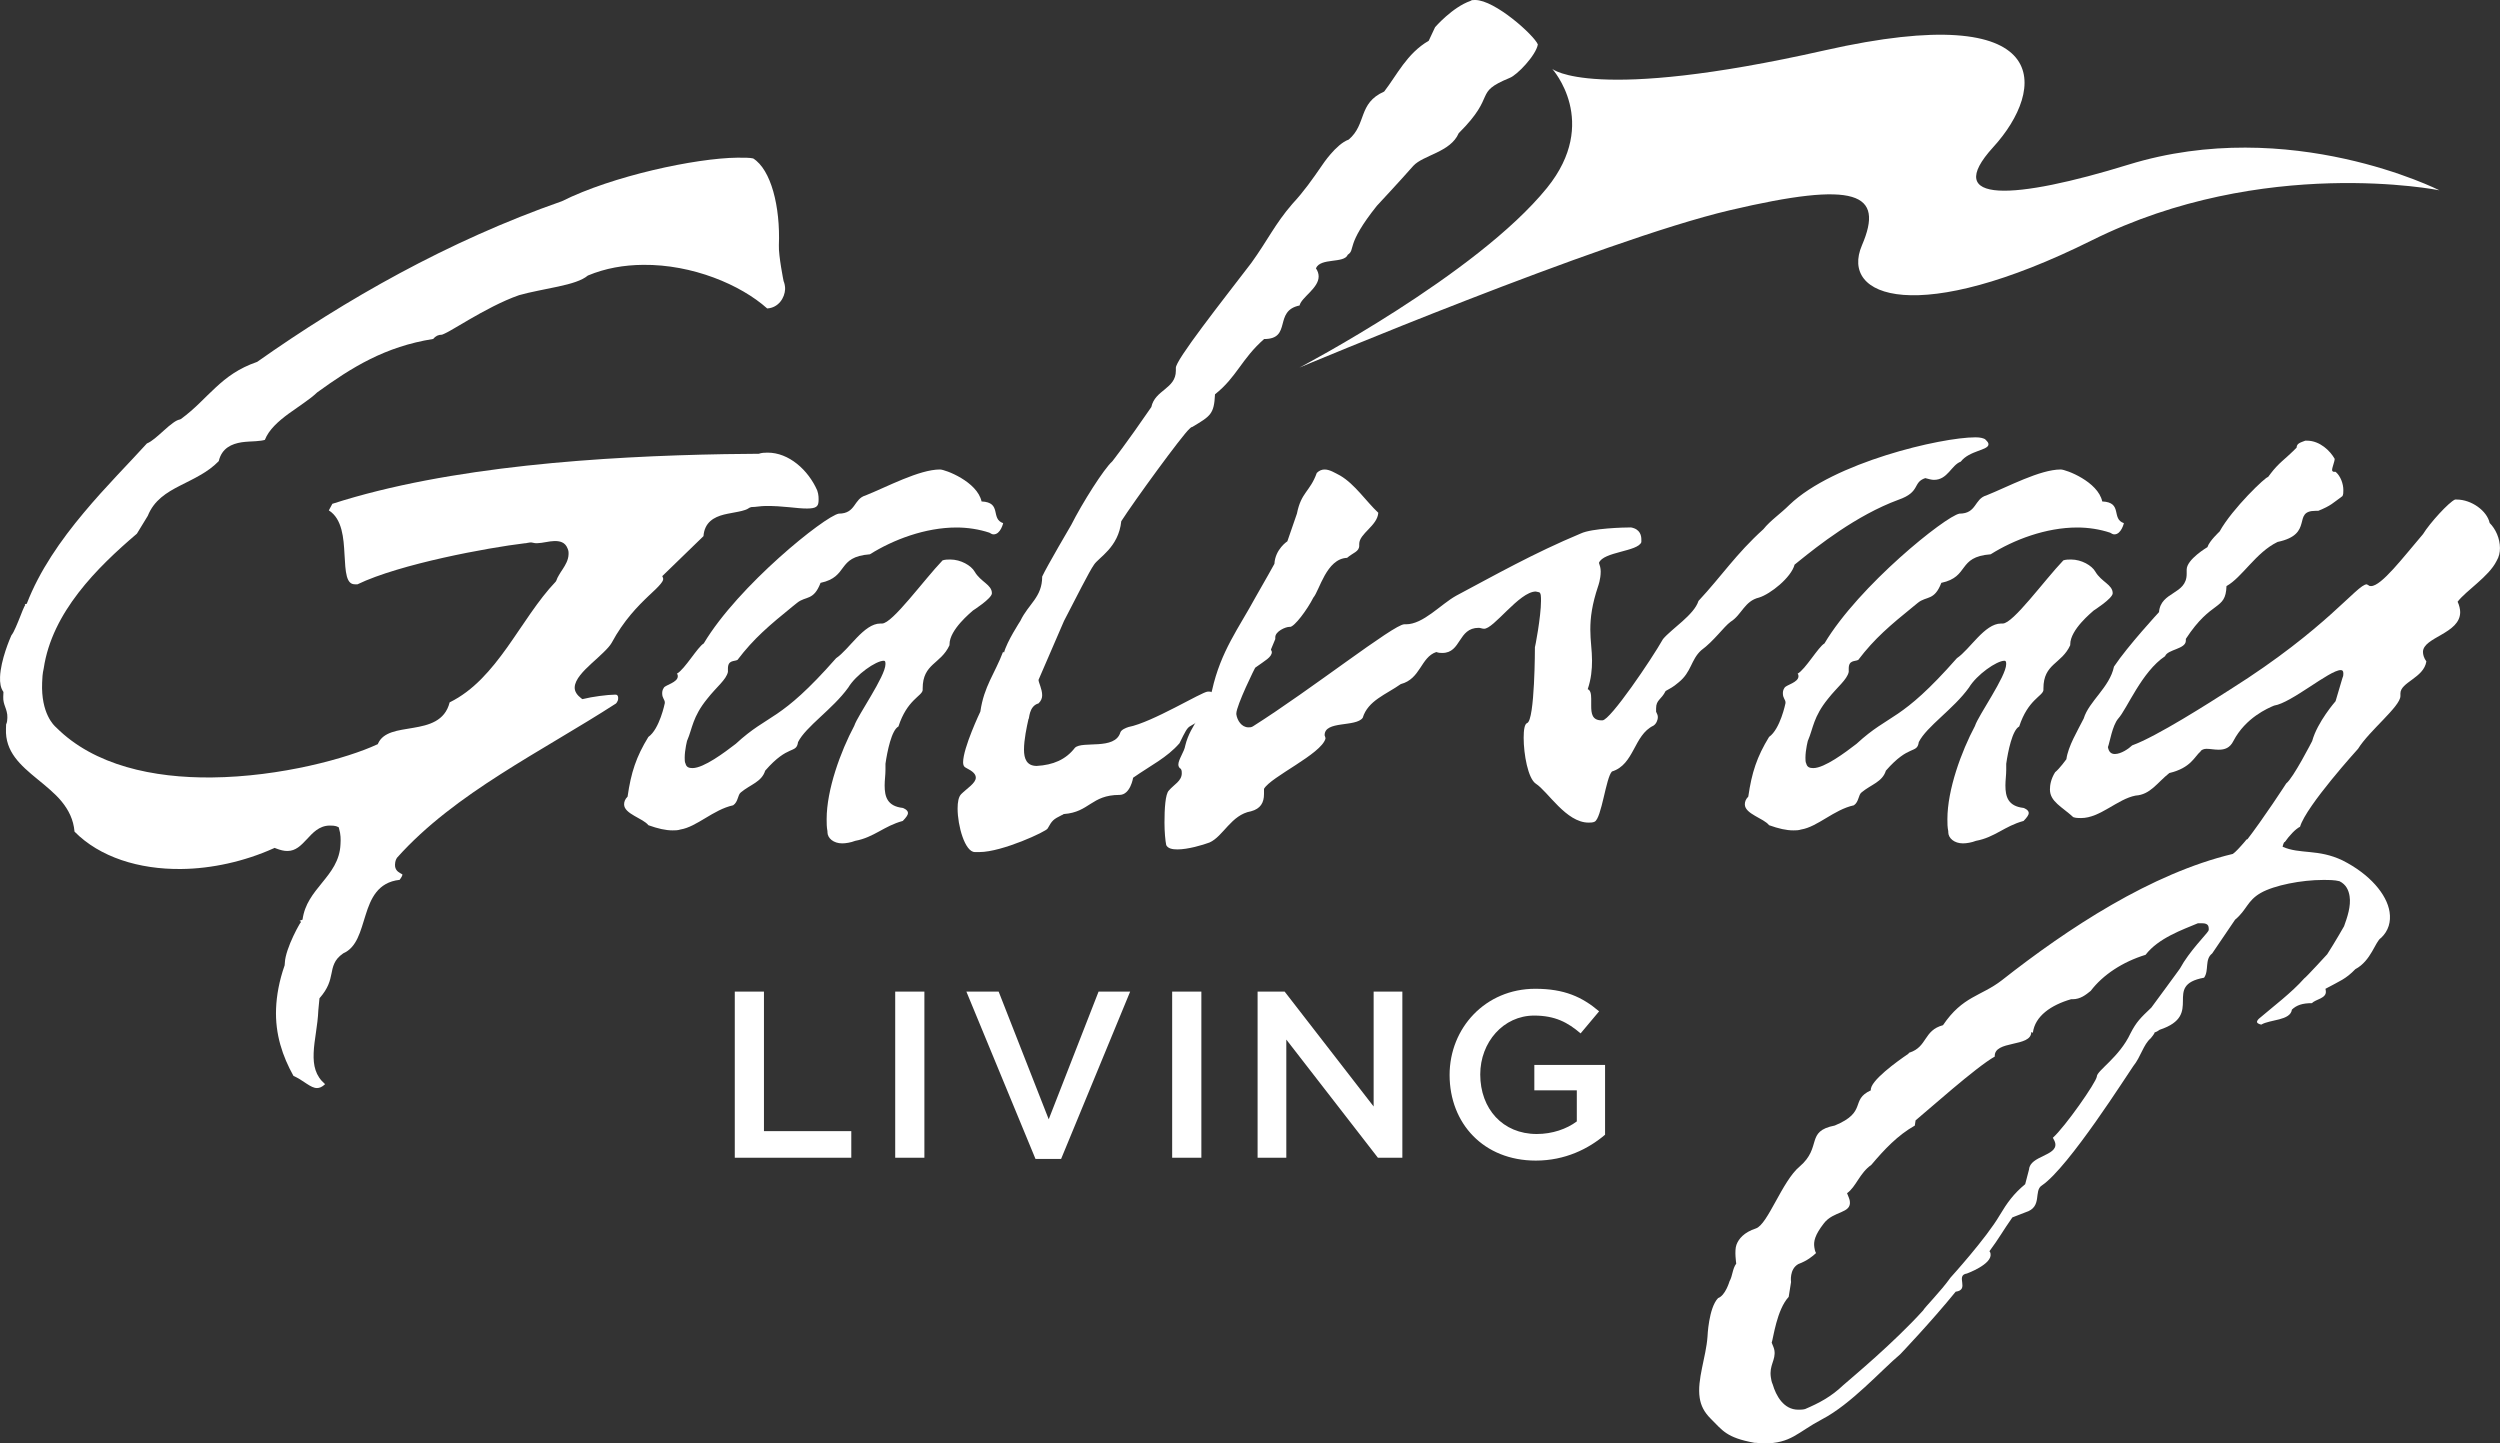
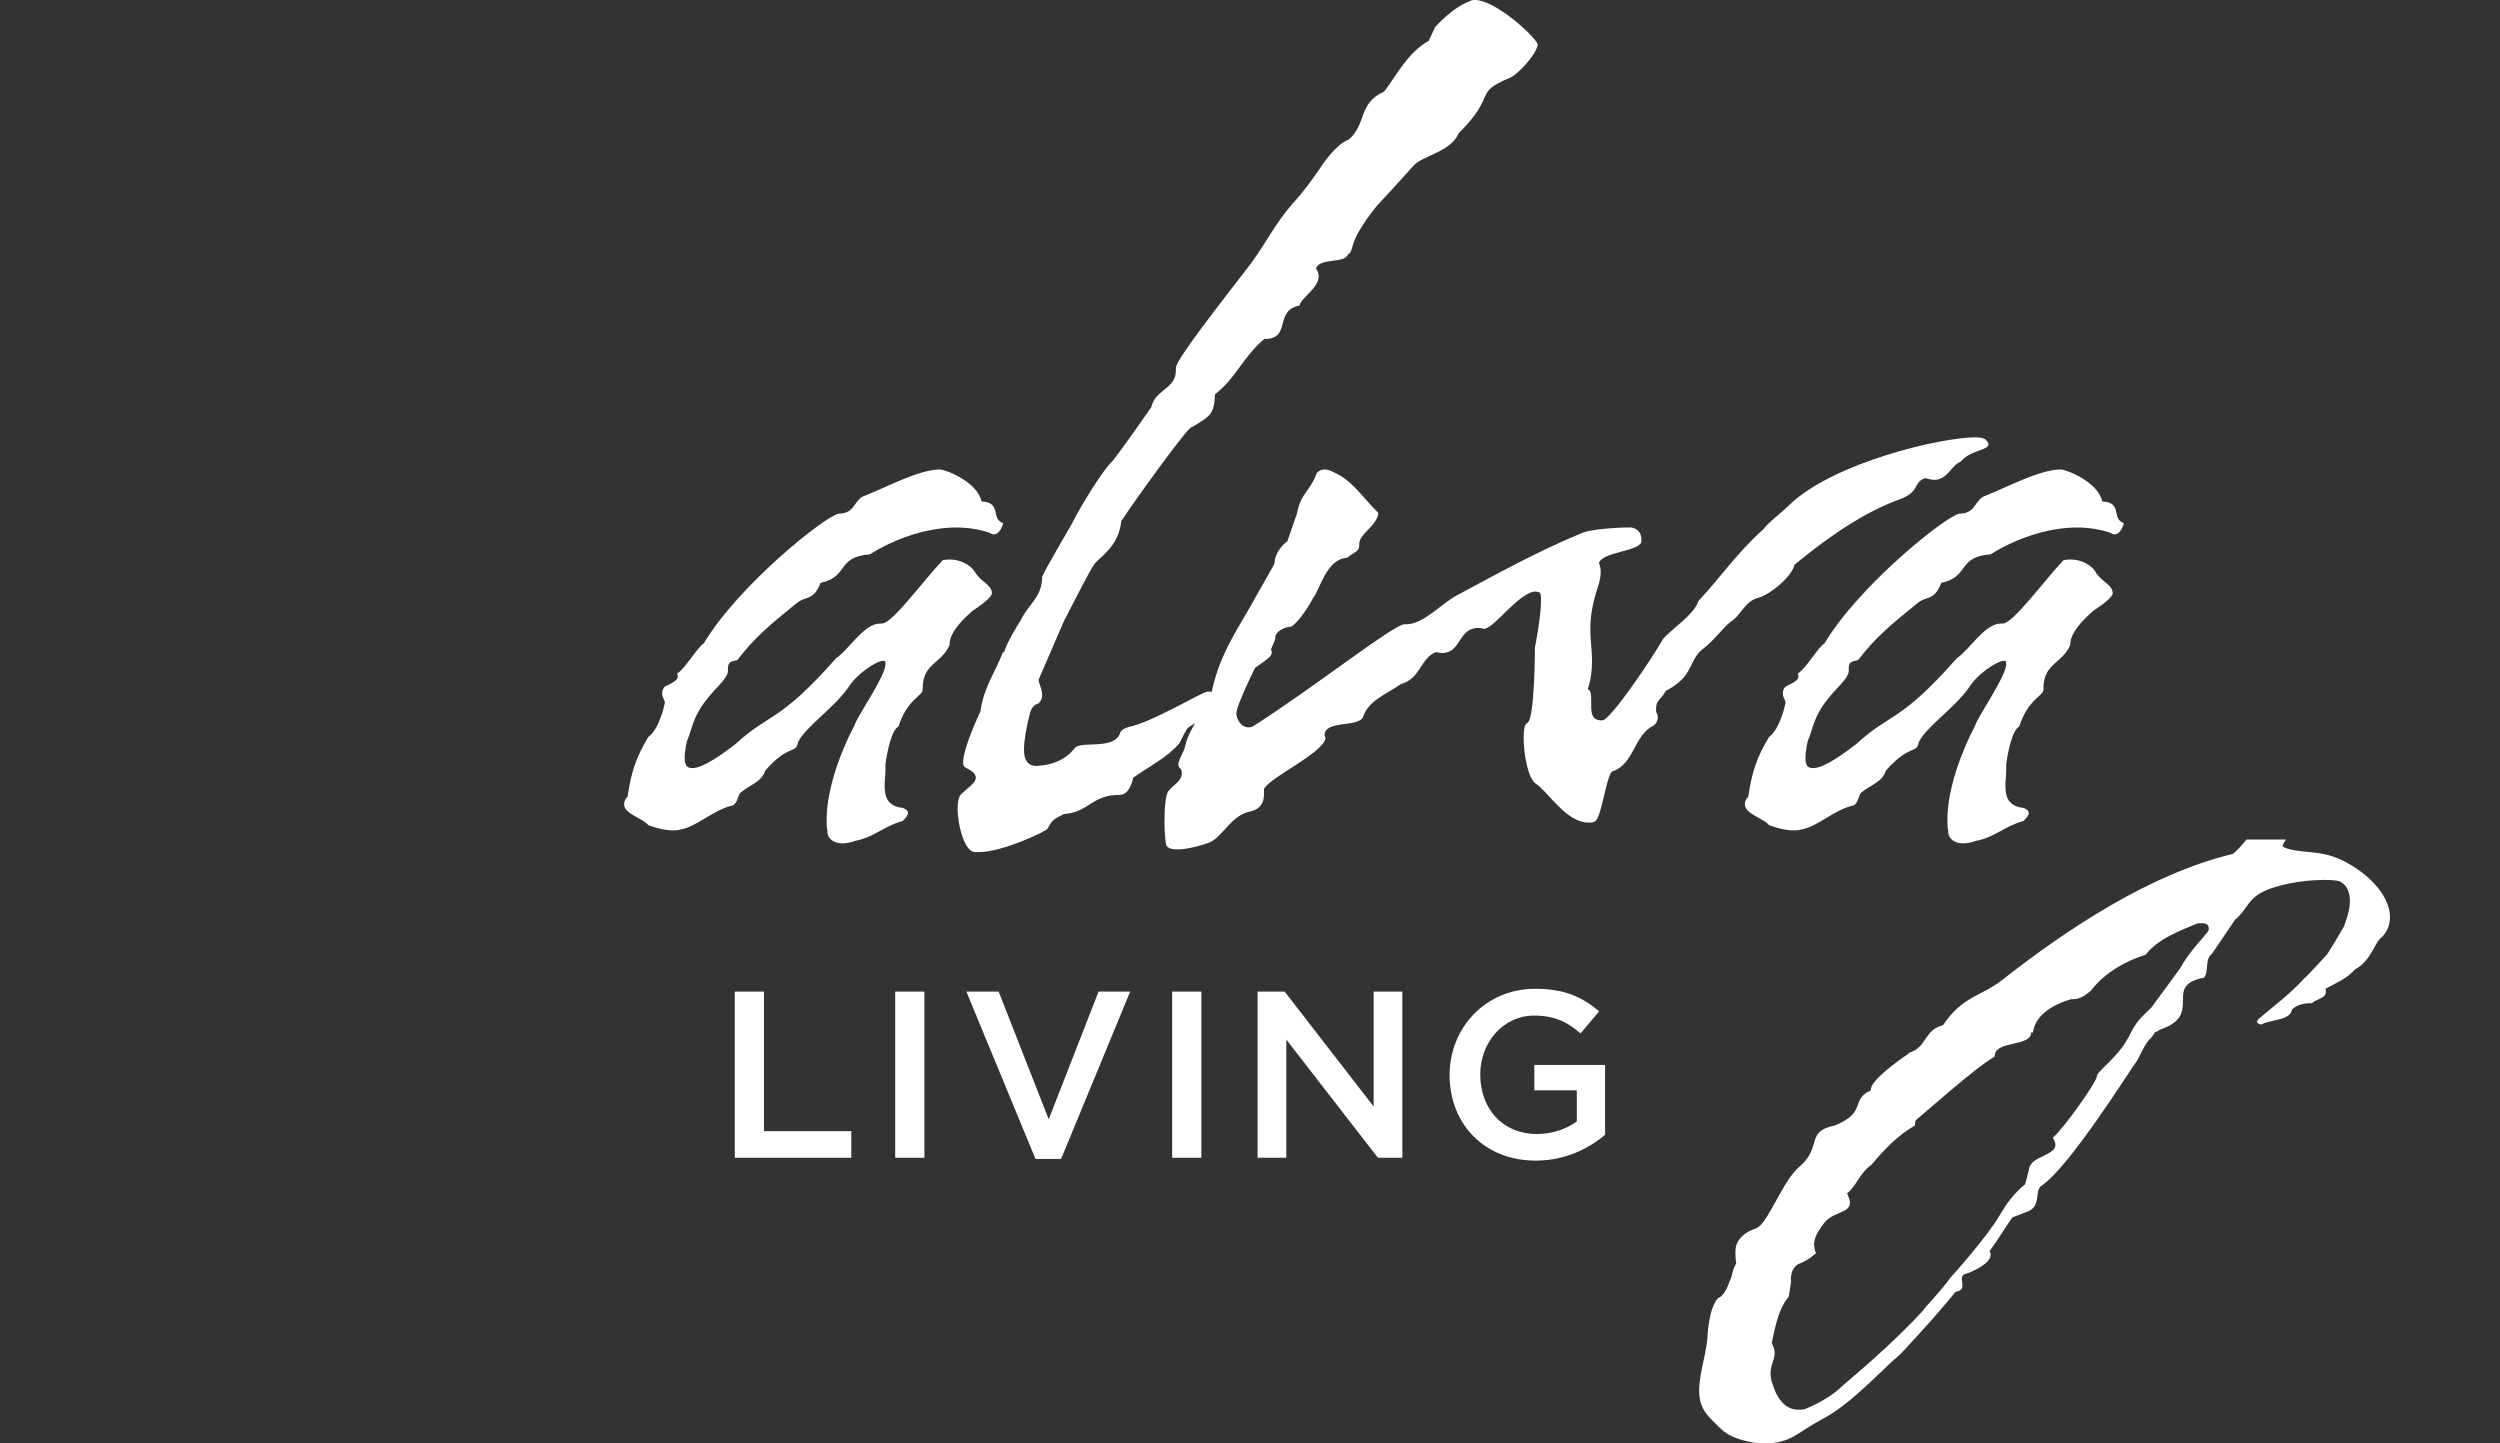
<svg xmlns="http://www.w3.org/2000/svg" width="230.238" height="132.937" viewBox="0 0 230.238 132.937">
  <rect x="0" y="0" width="230.238" height="132.937" fill="#333333" stroke="none" />
  <g fill="white" class="l-text" clip-rule="evenodd">
-     <path d="M2.272 55.64l.19-.032c1.166-3.042 3.14-5.865 5.235-8.365 2.076-2.488 4.25-4.65 5.83-6.402.24-.096.496-.277.736-.472.272-.222.564-.483.854-.745.277-.25.555-.49.814-.674.264-.192.463-.287.594-.305l.128-.05c.654-.476 1.205-.973 1.716-1.464.51-.494.984-.975 1.49-1.44.995-.925 2.1-1.77 3.825-2.364 8.09-5.71 17.563-11.124 28.063-14.795 4.68-2.34 12.33-3.966 16.154-4.01.632 0 1.133-.006 1.46.068 1.647 1.028 2.512 4.438 2.37 8-.02.49.093 1.318.2 2 .11.692.234 1.298.234 1.298.08.17.15.505.14.74-.034.803-.61 1.718-1.65 1.78-2.456-2.196-6.898-4.063-11.42-4.016-1.772.013-3.475.308-5.095.984-.54.46-1.528.756-2.743 1.017-1.2.263-2.537.49-3.588.79-1.596.555-3.28 1.486-4.618 2.258-.667.387-1.254.745-1.71 1-.218.124-.406.225-.554.29-.166.08-.228.093-.233.093-.33.003-.58.122-.8.392-4.44.71-7.475 2.602-10.678 4.918-.35.337-.762.644-1.223.97-.462.327-.957.663-1.434 1.01-.906.67-1.793 1.444-2.166 2.396-.202.065-.484.096-.836.123-.413.025-.872.036-1.313.1-.892.145-1.814.522-2.097 1.735-.512.526-1.09.935-1.69 1.276-.626.37-1.27.668-1.88.984-1.226.627-2.39 1.338-2.965 2.776l-1.003 1.644C8.91 52.3 4.797 56.392 4.027 61.55c-.056.232-.088.465-.112.692-.02.222-.027.43-.035.623-.115 2.83 1.085 3.95 1.29 4.125 3.512 3.52 8.97 4.664 14.328 4.61 6.375-.063 12.544-1.79 15.2-3.026l.094-.04.042-.094c.235-.502.663-.796 1.24-1 .296-.098.62-.18.95-.236.345-.067.707-.12 1.06-.18 1.374-.235 2.894-.6 3.325-2.34 2.203-1.08 3.82-2.997 5.284-5.042.742-1.042 1.45-2.13 2.185-3.178.73-1.042 1.48-2.04 2.305-2.905l.06-.11c.05-.152.125-.314.235-.49.104-.188.233-.372.354-.56.245-.376.508-.828.527-1.32.008-.2.015-.336-.092-.576-.225-.588-.73-.682-1.213-.676-.462.005-1.115.192-1.57.198-.083.002-.16.004-.23-.008-.31-.075-.383-.07-.457-.056l-.19.03c-.117.025-.208.046-.32.046-3.334.4-11.46 1.892-15.365 3.775h-.217c-.39.004-.613-.216-.76-.725-.07-.26-.115-.576-.145-.91-.032-.358-.052-.74-.074-1.133-.077-1.452-.194-3.254-1.443-4.04l.325-.606c10.746-3.47 24.932-4.377 36.11-4.574l3.166-.035c.272-.096.51-.098.79-.104 1.978-.016 3.77 1.61 4.59 3.487.14.404.13.727.12.99-.022.5-.252.666-1.058.67-.92.01-2.195-.256-3.846-.233-.46.004-.836.095-1.294.1l-.155.055c-.232.174-.575.278-1.008.366-.437.095-.917.16-1.362.272-.903.232-1.78.703-1.875 1.985l-3.794 3.68.065.16c.047.114.03.263-.213.554-.116.143-.27.305-.46.492l-.652.615c-.973.927-2.285 2.247-3.397 4.315-.15.267-.425.565-.767.897-.34.338-.734.68-1.11 1.026-.717.666-1.503 1.44-1.532 2.178-.018.396.234.735.61 1.022l.1.07.117-.024c.726-.19 2.182-.385 2.896-.39.053 0 .113.008.17.028.114.11.114.194.108.357-.005.12-.053.232-.115.325-.03.046-.058.08-.08.104-3.388 2.19-7.1 4.256-10.613 6.502-3.53 2.253-6.89 4.716-9.56 7.71-.106.172-.138.297-.158.397-.018.097-.023.174-.023.23-.017.463.262.66.466.78l.132.074.084.05c-.004.082-.03.194-.256.5-2.024.222-2.665 1.746-3.128 3.22-.118.375-.23.75-.35 1.12-.117.358-.242.712-.396 1.03-.305.635-.7 1.13-1.323 1.4-.44.31-.67.604-.817.93-.07.15-.12.306-.166.478-.037.148-.068.307-.1.473-.125.62-.283 1.33-1.102 2.255l-.104 1.085c-.06 1.47-.39 2.76-.432 3.955-.046 1.158.164 2.104 1.054 2.87-.28.27-.525.358-.747.358-.282.004-.58-.154-.968-.41-.19-.12-.39-.26-.596-.39-.192-.118-.395-.225-.604-.32-.993-1.78-1.698-3.82-1.6-6.208.047-1.172.278-2.527.79-3.977l.02-.26c.028-.634.387-1.604.78-2.434.188-.404.384-.767.528-1.02.072-.12.13-.22.18-.276-.017-.02-.07-.09-.14-.106l.278-.105c.098-.718.34-1.32.665-1.86.164-.276.345-.537.535-.786.195-.26.395-.503.596-.75.808-.993 1.64-2.024 1.7-3.556.014-.236.02-.45.004-.676-.017-.237-.052-.483-.14-.777l-.028-.103-.095-.043c-.13-.066-.28-.09-.408-.104-.124-.012-.245-.012-.345-.012-.482.008-.872.18-1.21.423-.166.12-.32.258-.463.4-.14.14-.28.287-.416.437-.552.59-1.028 1.074-1.773 1.08-.324.005-.652-.074-1.09-.243l-.096-.043-.105.046c-2.68 1.205-5.703 1.874-8.516 1.9-3.875.042-7.49-1.085-9.814-3.44-.096-1.123-.558-2.005-1.182-2.772-.318-.39-.686-.745-1.066-1.08-.377-.34-.776-.66-1.172-.985C1.866 70.46.466 69.233.55 67.12l.012-.4c.052-.11.076-.21.092-.306.017-.1.022-.208.024-.304.01-.213-.015-.4-.06-.563-.036-.16-.092-.31-.147-.463-.1-.28-.185-.54-.172-.898l.018-.46c-.26-.36-.335-.84-.312-1.38.06-1.567.918-3.556 1.04-3.827.14-.177.283-.462.41-.76.144-.316.287-.688.425-1.027.13-.337.25-.642.352-.85.052-.108.085-.155.096-.174l-.056-.073z" />
    <path d="M78.68 66.83c-1.273 2.39-2.55 5.9-2.55 8.61 0 .4 0 .717.075 1.116v.08c0 .56.562 1.035 1.36 1.035.32 0 .794-.076 1.195-.233 1.75-.324 2.63-1.36 4.382-1.833.318-.324.48-.563.48-.725 0-.315-.48-.473-.48-.473-1.435-.163-1.67-1.04-1.67-2.073 0-.484.076-.962.076-1.438v-.558c.16-1.12.56-3.107 1.194-3.43.796-2.464 2.153-2.793 2.232-3.344v-.162c0-2.31 1.677-2.23 2.473-3.987v-.08c0-1.357 1.993-2.95 2.153-3.107 0 0 1.75-1.114 1.75-1.592 0-.8-1.035-1.035-1.59-1.993-.32-.562-1.277-1.115-2.234-1.115-.24 0-.477 0-.718.078-1.754 1.833-4.623 5.818-5.576 5.818h-.16c-1.518 0-2.87 2.39-4.068 3.19-5.258 5.977-6.137 5.023-9.244 7.89-1.034.796-2.95 2.233-3.985 2.233-.32 0-.558-.08-.637-.4-.08-.162-.08-.32-.08-.557 0-.72.236-1.672.236-1.598.48-1.113.48-2.153 1.835-3.823.875-1.117 1.753-1.753 1.91-2.477v-.312c0-.795.56-.638.88-.795 1.512-1.993 2.947-3.193 5.098-4.943l.403-.322c.794-.64 1.512-.16 2.15-1.833 2.632-.56 1.434-2.392 4.546-2.63 2.152-1.35 5.1-2.467 7.968-2.467 1.035 0 2.072.16 3.03.475.16.083.238.158.394.158.644 0 .88-1.034.88-1.034-1.197-.4-.08-1.915-1.99-1.998-.402-1.833-3.35-2.944-3.827-2.944-1.913 0-4.863 1.592-6.854 2.39-1.115.316-.88 1.676-2.47 1.676-1.276.232-9.245 6.61-12.436 11.956-.555.312-1.75 2.385-2.472 2.784.083.086.083.16.083.238 0 .564-1.118.798-1.276 1.042-.16.24-.16.393-.16.553 0 .406.24.567.24.802v.08s-.48 2.387-1.514 3.11c-1.12 1.83-1.595 3.266-1.914 5.497-.24.24-.32.476-.32.717 0 .88 1.755 1.28 2.234 1.915.876.316 1.592.477 2.232.477.237 0 .48 0 .716-.08 1.515-.24 3.028-1.832 4.86-2.23.482-.323.402-.962.72-1.197.876-.724 1.913-.956 2.232-1.993 2.15-2.472 2.865-1.512 3.025-2.63.72-1.438 3.19-3.03 4.624-5.02.716-1.195 2.552-2.472 3.27-2.472.157 0 .157.16.157.318 0 1.11-2.55 4.7-2.868 5.657zM109.55 39.487c.087-.085.168-.166.254-.166 1.674-1.008 2.006-1.168 2.092-3.007 2.01-1.587 2.43-3.254 4.523-5.09 2.596 0 .837-2.593 3.264-3.09.17-.75 1.758-1.587 1.758-2.67 0-.253-.08-.504-.25-.754.424-1.003 2.6-.416 2.932-1.25.753-.5-.25-.838 2.684-4.512 0 0 2.175-2.332 3.347-3.67.922-1.005 3.433-1.253 4.187-3.012 3.604-3.58 1.258-3.67 4.692-5.09.672-.248 2.43-2.082 2.595-3.084-.34-.836-3.94-4.092-5.782-4.092-.164 0-.332 0-.418.083-1.676.583-3.265 2.424-3.265 2.424l-.585 1.248c-2.016 1.168-2.935 3.173-4.104 4.678-2.43 1.082-1.593 3.005-3.268 4.424-1.172.417-2.43 2.338-2.43 2.338-.923 1.335-1.674 2.418-2.763 3.59-1.59 1.836-2.262 3.335-3.77 5.427-2.68 3.503-7.034 9.01-6.953 9.682v.25c0 1.67-1.924 1.754-2.258 3.344-2.347 3.42-3.6 5.006-3.6 5.006-.756.666-2.765 3.836-3.772 5.84 0 0-2.26 3.845-2.68 4.763 0 1.917-1.257 2.502-2.01 4.086 0 0-1.254 1.92-1.505 2.922l-.085-.085c-.754 2.003-1.76 3.174-2.094 5.512 0 0-1.59 3.336-1.59 4.678 0 .244.08.42.25.493.67.34.92.592.92.92 0 .502-.837 1.004-1.34 1.508-.25.248-.336.747-.336 1.333 0 1.584.673 4.008 1.592 4.008h.42c2.09 0 6.197-1.916 6.28-2.17.42-.75.5-.835 1.34-1.254.084 0 .084-.08.17-.08 2.34-.17 2.51-1.76 5.107-1.76 1.008 0 1.256-1.583 1.256-1.583 1.676-1.17 3.1-1.836 4.27-3.174 1.09-2.25.587-1 2.43-2.585l.668-1.165c.083-.088.083-.25.083-.422 0-.25-.083-.583-.417-.583h-.167c-.504 0-5.108 2.837-7.287 3.257-.25.08-.67.25-.754.496-.5 1.67-3.515.752-4.187 1.42-.837 1.09-2.012 1.585-3.517 1.67-.923 0-1.173-.664-1.173-1.5 0-.92.25-2.086.418-2.837.084.084 0-1.17.922-1.422.254-.25.334-.5.334-.75 0-.585-.335-1.165-.335-1.417l2.347-5.427c1.086-2.087 2.342-4.595 2.76-5.175.422-.666 2.264-1.584 2.513-4.008 1.177-1.837 5.617-7.934 6.285-8.513z" />
    <path d="M120.954 55.035c.56-.638 1.197-3.587 3.106-3.66.56-.485 1.118-.563 1.118-1.125v-.156c0-.955 1.677-1.673 1.756-2.87-1.114-1.04-2.153-2.63-3.51-3.425-.477-.245-.956-.56-1.434-.56-.24 0-.478.078-.72.314-.634 1.756-1.434 1.756-1.83 3.75l-.88 2.548s-1.117.722-1.193 2.075c0 0-.878 1.59-1.757 3.106-1.512 2.79-3.186 4.943-3.983 8.53-.476 1.913-1.992 3.108-2.47 5.102-.082.554-.637 1.277-.637 1.75 0 .16.08.323.236.4.08.16.08.238.08.397 0 .72-.715 1.032-1.193 1.596-.32.32-.4 1.675-.4 2.95 0 .876.08 1.678.16 2.072.16.318.558.398 1.037.398.958 0 2.31-.398 2.948-.636 1.276-.563 1.992-2.554 3.825-2.875.876-.235 1.195-.79 1.195-1.59v-.478c.64-1.118 5.264-3.19 5.663-4.623 0-.16-.08-.246-.08-.322 0-1.358 2.868-.715 3.508-1.594.477-1.59 2.154-2.148 3.507-3.108 1.83-.473 1.83-2.47 3.268-2.952.238.085.396.085.56.085 1.75 0 1.434-2.313 3.346-2.313.158 0 .316.083.478.083.875.073 3.264-3.427 4.78-3.427.08 0 .24.072.32.072.16.086.16.4.16.8 0 1.437-.56 4.39-.56 4.223 0 0 0 6.775-.717 7.018-.236.08-.32.64-.32 1.356 0 1.517.4 3.747 1.117 4.226 1.116.714 2.79 3.587 4.86 3.587.16 0 .402 0 .56-.085.64-.312 1.037-4.062 1.594-4.622 2.074-.64 1.993-3.347 3.826-4.225.24-.157.4-.48.4-.798 0-.158-.08-.318-.16-.48v-.313c0-.793.48-.793.878-1.598.4-.238.64-.316 1.196-.794 1.196-.962 1.116-2.07 2.075-2.95 1.192-.875 2.067-2.153 2.707-2.628 1.036-.64 1.276-1.917 2.63-2.235 1.035-.32 2.95-1.833 3.268-3.03l.397-.32c1.676-1.35 5.265-4.218 9.167-5.654 2.073-.72 1.276-1.597 2.472-1.994.32.08.56.16.797.16 1.275 0 1.595-1.358 2.47-1.676.8-1.036 2.552-1.036 2.552-1.595 0-.158-.08-.238-.32-.48-.157-.077-.398-.166-.873-.166-3.19 0-13.074 2.32-17.14 6.222-.798.8-1.754 1.438-2.392 2.236-2.548 2.308-3.824 4.298-5.98 6.61-.396 1.28-2.468 2.556-3.268 3.512-1.032 1.833-4.86 7.486-5.578 7.486h-.077c-.88 0-.958-.636-.958-1.352v-.636c0-.483-.08-.796-.32-.882.32-.948.397-1.833.397-2.625 0-.956-.158-1.832-.158-2.874 0-1.11.157-2.307.716-3.98 0 0 .24-.634.24-1.355 0-.32-.078-.56-.16-.8.395-1.032 3.59-1.032 3.904-1.908v-.238c0-.323-.077-.957-.953-1.117-.642 0-3.59.074-4.625.558-4.38 1.833-7.892 3.827-11.48 5.733-1.433.8-3.027 2.63-4.618 2.63h-.16c-.956 0-8.527 5.978-13.948 9.407-.162.084-.237.084-.4.084-.637 0-1.036-.645-1.116-1.197v-.083c0-.715 1.752-4.306 1.752-4.224.88-.635 1.518-.956 1.518-1.437 0-.076-.08-.156-.08-.236l.396-.954v-.163c0-.556.96-.957 1.277-.957h.078c.4.005 1.596-1.59 2.154-2.705zM181.9 66.83c-1.275 2.39-2.554 5.9-2.554 8.61 0 .4 0 .717.08 1.116v.08c0 .56.558 1.035 1.354 1.035.32 0 .8-.076 1.195-.233 1.754-.324 2.633-1.36 4.388-1.833.318-.324.476-.563.476-.725 0-.315-.477-.473-.477-.473-1.438-.163-1.673-1.04-1.673-2.073 0-.484.075-.962.075-1.438v-.558c.16-1.12.558-3.107 1.194-3.43.8-2.464 2.153-2.793 2.232-3.344v-.162c0-2.31 1.675-2.23 2.47-3.987v-.08c0-1.357 1.994-2.95 2.155-3.107 0 0 1.755-1.114 1.755-1.592 0-.8-1.04-1.035-1.6-1.993-.316-.562-1.272-1.115-2.228-1.115-.24 0-.48 0-.716.078-1.752 1.833-4.626 5.818-5.583 5.818h-.157c-1.515 0-2.868 2.39-4.064 3.19-5.263 5.977-6.138 5.023-9.247 7.89-1.033.796-2.95 2.233-3.98 2.233-.323 0-.56-.08-.642-.4-.08-.162-.08-.32-.08-.557 0-.72.24-1.672.24-1.598.48-1.113.48-2.153 1.833-3.823.88-1.117 1.753-1.753 1.913-2.477v-.312c0-.795.558-.638.877-.795 1.513-1.993 2.95-3.193 5.102-4.943l.395-.322c.797-.64 1.515-.16 2.154-1.833 2.63-.56 1.434-2.392 4.544-2.63 2.15-1.35 5.1-2.467 7.968-2.467 1.034 0 2.073.16 3.027.475.16.083.242.158.398.158.64 0 .876-1.034.876-1.034-1.194-.4-.077-1.915-1.993-1.998-.394-1.833-3.345-2.944-3.82-2.944-1.913 0-4.865 1.592-6.855 2.39-1.115.316-.877 1.676-2.476 1.676-1.27.232-9.245 6.61-12.433 11.956-.56.312-1.753 2.385-2.47 2.784.078.086.078.16.078.238 0 .564-1.114.798-1.275 1.042-.16.24-.16.393-.16.553 0 .406.24.567.24.802v.08s-.48 2.387-1.514 3.11c-1.115 1.83-1.592 3.266-1.913 5.497-.24.24-.317.476-.317.717 0 .88 1.75 1.28 2.23 1.915.877.316 1.595.477 2.234.477.237 0 .475 0 .715-.08 1.516-.24 3.028-1.832 4.863-2.23.476-.323.397-.962.717-1.197.878-.724 1.912-.956 2.23-1.993 2.154-2.472 2.87-1.512 3.03-2.63.715-1.438 3.19-3.03 4.62-5.02.72-1.195 2.556-2.472 3.27-2.472.158 0 .158.16.158.318.004 1.11-2.547 4.7-2.864 5.657z" />
-     <path fill="white" class="l-flag" d="M142.954 6.346s4.428 4.883-.48 10.954c-6.484 8.008-22.805 16.555-22.805 16.555s27.875-11.726 39.613-14.486c11.732-2.762 14.268-1.606 12.194 3.222-2.07 4.836 5.196 7.497 21.18-.46 15.797-7.86 32.002-4.605 32.002-4.605s-13.735-6.954-28.633-2.364c-10.462 3.227-17.282 3.677-12.45-1.62 4.83-5.29 5.857-13.74-15.55-8.9-21.41 4.83-25.073 1.703-25.073 1.703z" />
-     <path d="M229.283 48.154c-.242-1.112-1.675-2.148-3.03-2.148h-.157c-.557.234-2.312 2.148-2.948 3.184-1.84 2.153-3.83 4.785-4.786 4.785-.077 0-.158 0-.237-.08-.082 0-.082-.08-.163-.08-.874 0-3.662 4.063-12.51 9.643-1.995 1.278-6.855 4.384-9.088 5.186-.32.312-1.034.796-1.592.796-.32 0-.56-.16-.642-.636.164-.404.4-1.996.957-2.635.8-.88 2.154-4.305 4.306-5.737.24-.64 1.913-.64 1.913-1.435v-.16c2.39-3.666 3.665-2.554 3.743-4.862 1.437-.793 2.71-3.106 4.706-4.065 3.426-.718 1.274-2.866 3.504-2.866h.242c1.193-.482 1.354-.725 2.23-1.357.08-.163.08-.318.08-.56 0-.554-.24-1.272-.716-1.676h-.16c-.08 0-.162-.074-.162-.16 0-.237.24-.79.24-1.032-.396-.715-1.354-1.675-2.55-1.675h-.16c-.397.16-.795.235-.795.637l-.322.323c-.636.64-1.35 1.11-2.07 2.07l-.242.32c-.156-.08-3.27 2.873-4.463 5.018 0 0-.957.883-1.116 1.436 0 0-1.913 1.123-1.913 2.07v.4c0 1.92-2.39 1.593-2.547 3.514 0 0-2.872 3.107-4.147 5.018-.396 1.916-2.31 3.188-2.788 4.782-.56 1.116-1.436 2.552-1.595 3.747 0 0-.635.88-1.037 1.196-.397.64-.478 1.197-.478 1.596 0 1.112 1.116 1.593 2.148 2.544.24.083.48.083.723.083 1.752 0 3.347-1.753 5.02-2.07 1.356-.083 1.993-1.196 3.105-2.076 1.994-.475 2.312-1.51 2.87-1.985.08-.162.32-.246.56-.246.32 0 .716.083 1.117.083.556 0 1.034-.162 1.35-.798 1.12-2.154 3.19-3.03 3.75-3.265 1.595-.24 5.104-3.27 6.136-3.27.163 0 .243.078.243.315 0 .083 0 .246-.08.4l-.637 2.152s-1.676 1.91-2.154 3.668c0 0-1.754 3.428-2.39 3.903 0 0-2.072 3.215-3.77 5.402h3.636c.42-.59.976-1.2 1.408-1.413.56-1.913 5.343-7.18 5.343-7.18 1.032-1.67 3.9-3.9 3.9-4.856v-.243c0-1.035 2.155-1.432 2.39-2.946-.234-.317-.313-.636-.313-.873 0-1.36 3.427-1.678 3.427-3.667 0-.245-.08-.638-.237-.958.793-1.037 2.87-2.308 3.582-3.743.24-.4.318-.8.318-1.198 0-.884-.395-1.76-.955-2.318z" />
    <path d="M206.775 77.464c-.494.577-.914 1.03-1.143 1.178-7.508 1.795-15.164 6.832-21.272 11.636-1.935 1.495-3.598 1.442-5.42 4.137-1.798.48-1.426 1.983-3.072 2.523-.07 0-.062.056-.126.117-.98.66-3.575 2.52-3.445 3.358-1.952.898-.276 1.98-3.325 3.243-2.728.534-1.137 1.977-3.236 3.777-1.6 1.322-2.93 5.34-4.027 5.7-1.1.362-1.586.958-1.79 1.503-.204.54-.02 1.737-.02 1.737-.357.48-.333 1.14-.616 1.62 0 0-.377 1.32-1.057 1.556-.873.905-.973 3.545-.973 3.545-.138 1.917-.978 3.96-.72 5.64.108.722.416 1.323 1.014 1.92 1.102 1.085 1.42 1.74 4.02 2.22.285 0 .58.06.868.06 2.526.004 3.085-1.02 5.354-2.218 2.67-1.382 5.497-4.556 7.218-6 0 0 2.858-2.996 5.1-5.756 1.342-.18-.082-1.506 1.042-1.677 0 0 2.32-.845 2.172-1.806-.01-.06-.027-.177-.108-.24.896-1.202 1.23-1.862 2.116-3.12l1.22-.474c1.59-.486.708-1.982 1.5-2.47 2.48-1.674 7.928-10.316 8.405-10.974.725-.9.923-1.98 1.62-2.582.345-.414.366-.52.354-.542.043 0 .19-.038.465-.238 4.18-1.38.168-4.082 4.09-4.795.477-.66.033-1.688.744-2.23l2.113-3.113c1.085-.9 1.103-1.74 2.36-2.462 1.256-.715 3.776-1.197 5.725-1.197.577 0 1.082 0 1.53.116.62.306.848.845.93 1.385.14.9-.205 1.922-.51 2.763 0 0-.852 1.498-1.552 2.58 0 0-1.976 2.16-2.112 2.22-1.166 1.318-2.842 2.576-4.183 3.72-.125.12-.18.24-.17.3.028.18.398.237.398.237.793-.48 2.686-.357 2.816-1.38.438-.42.988-.595 1.852-.595.308-.365 1.38-.425 1.27-1.14l-.03-.183c1.333-.722 1.88-.9 2.75-1.806 1.466-.774 1.84-2.575 2.37-2.88.693-.657.92-1.494.783-2.39-.248-1.628-1.83-3.484-4.328-4.745-2.258-1.082-3.904-.543-5.524-1.26.025-.125.06-.25.117-.365.06-.098.127-.194.2-.298h-3.65c-.034.048-.073.096-.11.147zm-3.395 8.27c-.166.297-1.774 1.903-2.604 3.442.06-.057-2.65 3.62-2.65 3.62-.997.95-1.37 1.304-1.92 2.374-1.02 2.196-3.105 3.438-3.098 3.976-.06.538-2.923 4.628-4.05 5.637.1.18.2.354.227.534.17 1.13-2.322 1.13-2.418 2.373l-.357 1.368c-1.077.89-1.665 1.718-2.342 2.85-1.24 2.128-4.535 5.753-4.535 5.753-.878 1.245-2.42 2.787-2.527 3.028-2.745 3.023-6.477 6.11-7.355 6.882-1.117 1.068-2.24 1.653-3.508 2.195-.208.06-.42.06-.636.06-1.353 0-2.053-1.31-2.346-2.32-.112-.237-.146-.473-.173-.654-.175-1.12.466-1.597.326-2.488-.023-.18-.13-.41-.25-.71.152-.414.464-3.03 1.565-4.217l.217-1.365s-.18-1.184.674-1.66c.804-.298 1.31-.71 1.628-1.01-.1-.178-.13-.35-.156-.53-.082-.537.04-1.126.872-2.2.89-1.18 2.575-.89 2.393-2.07-.026-.18-.136-.42-.253-.714.838-.594 1.143-1.84 2.236-2.61 1.208-1.43 2.433-2.73 4.005-3.618l.07-.478c1.014-.828 5.587-4.927 7.292-5.876-.09-1.538 3.367-.83 3.36-2.255l.15.06c.196-1.54 1.68-2.554 3.518-3.087h.143c.718 0 1.222-.41 1.667-.77 1.125-1.48 2.936-2.67 5.05-3.32 1.186-1.548 3.422-2.316 4.822-2.907h.358c.285 0 .58.056.625.355.017.117.035.238-.02.353z" />
  </g>
  <g fill="white" class="l-subtext">
    <path d="M67.67 91.324h2.687v12.85H78.4v2.45H67.67v-15.3zM85.132 91.324v15.3h-2.688v-15.3h2.688zM101.174 91.324h2.907l-6.358 15.408h-2.36L89 91.324h2.972l4.61 11.758 4.59-11.758zM110.64 91.324v15.3h-2.69v-15.3h2.69zM126.506 91.324h2.644v15.3h-2.25l-8.437-10.885v10.883h-2.645v-15.3h2.492l8.195 10.58v-10.58zM141.435 106.885c-4.786 0-7.934-3.41-7.934-7.89 0-4.305 3.28-7.933 7.89-7.933 2.668 0 4.307.743 5.88 2.076l-1.704 2.032c-1.18-1.005-2.34-1.64-4.284-1.64-2.82 0-4.96 2.448-4.96 5.42 0 3.17 2.075 5.486 5.2 5.486 1.442 0 2.754-.46 3.693-1.158v-2.863h-3.912v-2.338h6.514v6.425c-1.51 1.29-3.672 2.383-6.382 2.383z" />
  </g>
</svg>